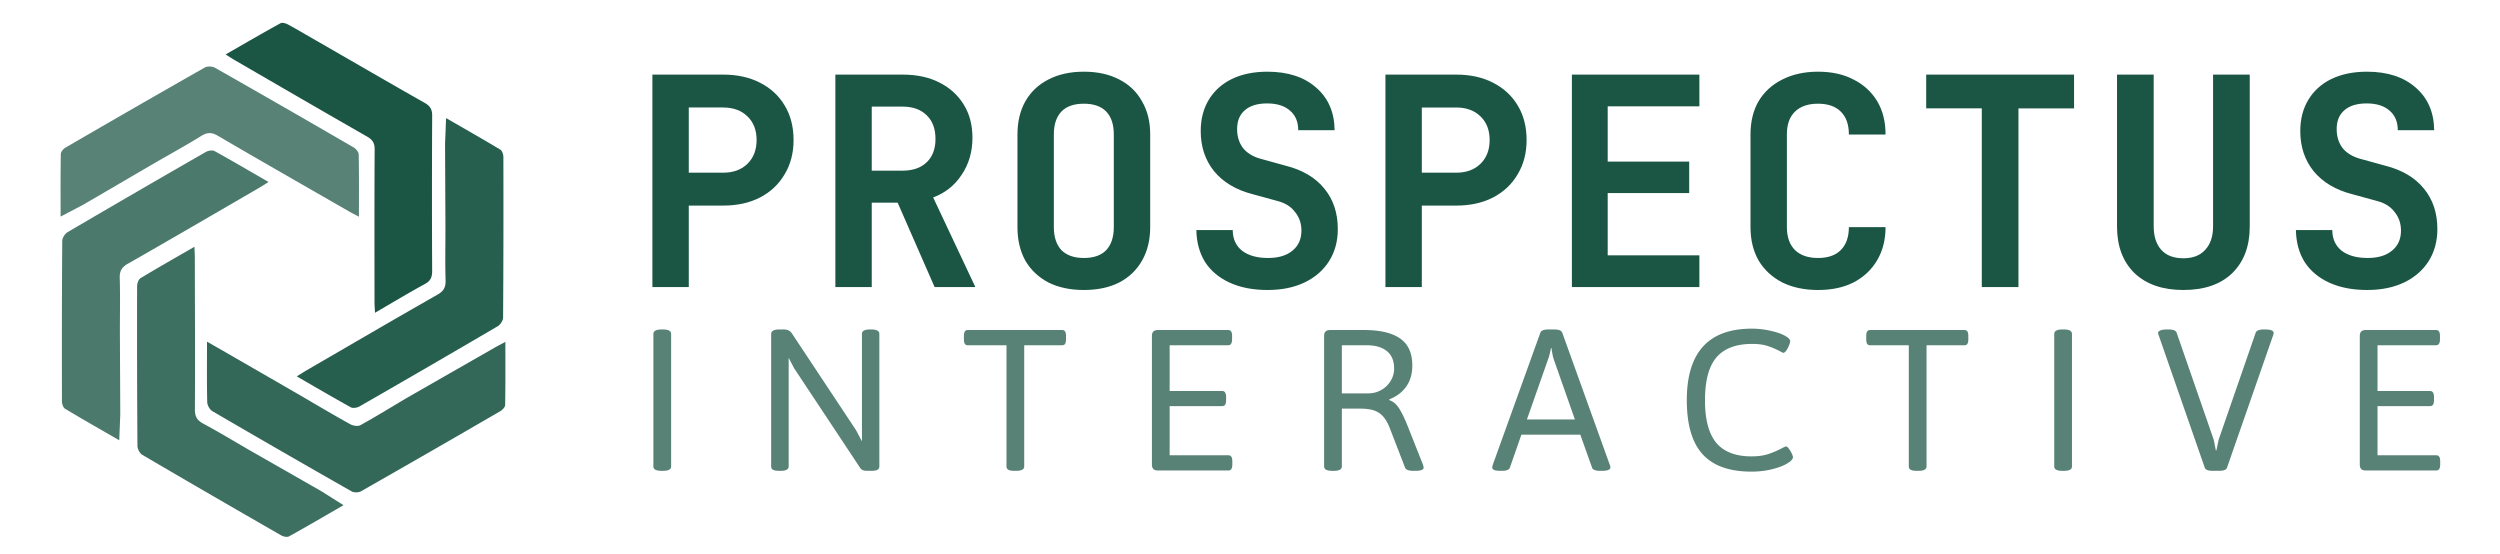
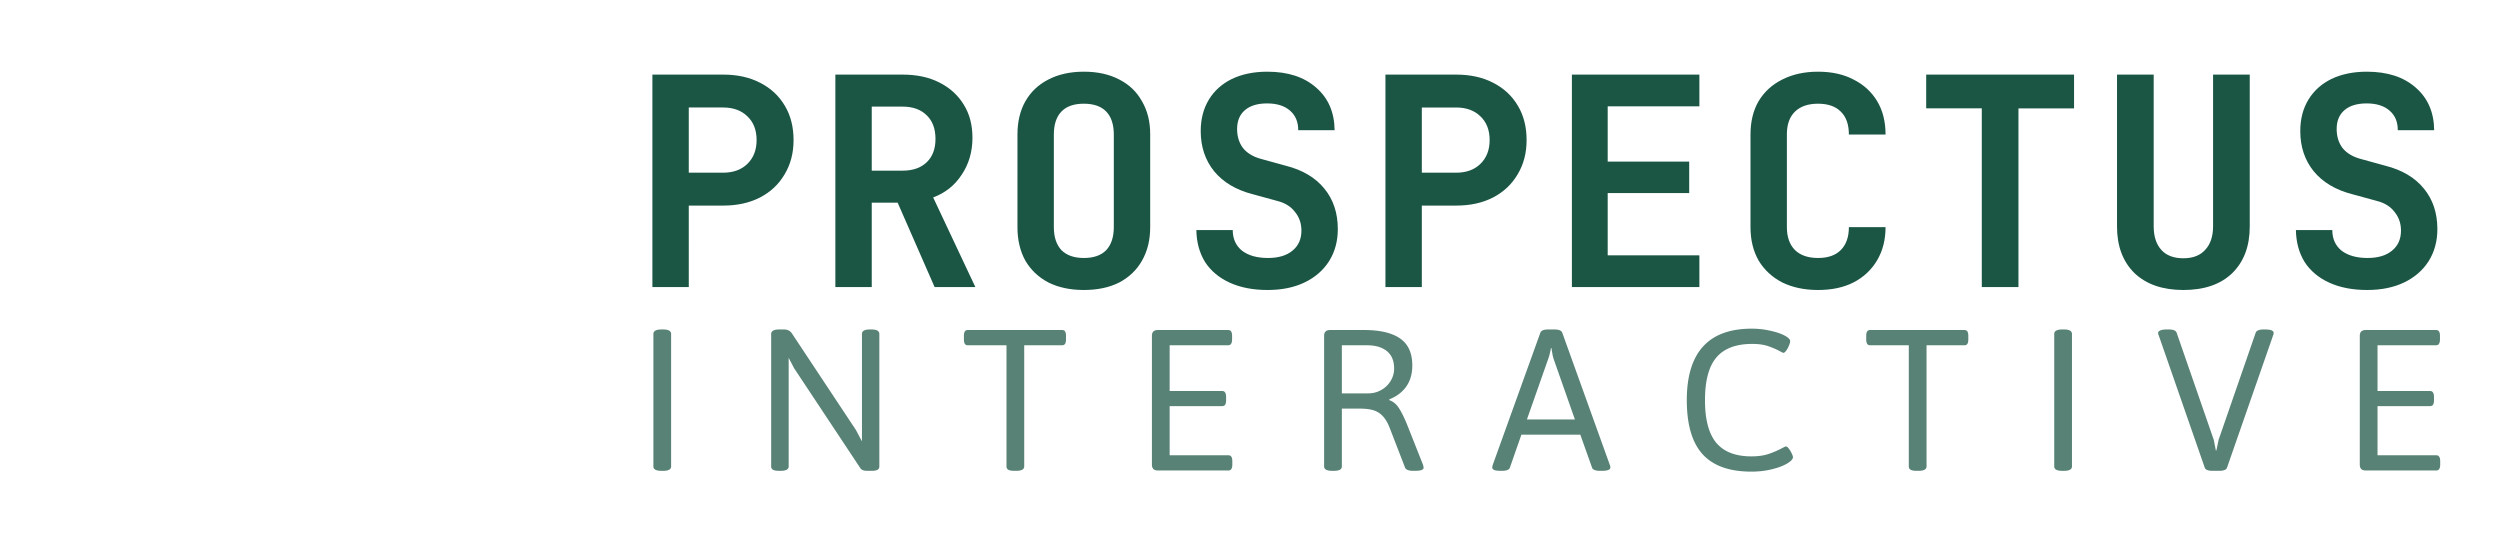
<svg xmlns="http://www.w3.org/2000/svg" width="627" height="139" fill="none">
  <path d="M165.91 118.085c-1.359 0-2.039-.368-2.039-1.105V83.76c0-.755.68-1.132 2.039-1.132h.397c1.34 0 2.01.377 2.01 1.133v33.219c0 .737-.67 1.105-2.01 1.105h-.397zm29.537 0c-.717 0-1.237-.085-1.558-.255a.925.925 0 01-.481-.85V83.76c0-.755.68-1.132 2.039-1.132h1.048c.529 0 .944.076 1.246.227.321.15.604.396.85.736l16.086 24.27 1.501 2.832V83.761c0-.755.66-1.133 1.982-1.133h.396c1.322 0 1.983.377 1.983 1.133v33.219a.924.924 0 01-.482.85c-.321.17-.821.255-1.501.255h-1.019c-.472 0-.85-.057-1.133-.17a1.314 1.314 0 01-.651-.538l-16.596-25.035-1.359-2.606v27.244c0 .737-.671 1.105-2.011 1.105h-.34zm58.99 0c-.698 0-1.208-.085-1.529-.255a.924.924 0 01-.482-.85V86.593h-9.685c-.359 0-.614-.123-.765-.368-.151-.246-.226-.623-.226-1.133v-.822c0-.528.075-.906.226-1.132.151-.246.406-.369.765-.369h23.619c.359 0 .614.123.765.369.151.226.226.604.226 1.132v.822c0 .51-.075.887-.226 1.133-.151.245-.406.368-.765.368h-9.487v30.387c0 .737-.68 1.105-2.039 1.105h-.397zm35.994-.085c-.528 0-.916-.123-1.161-.368-.245-.246-.368-.623-.368-1.133V84.271c0-.53.123-.907.368-1.133.245-.246.633-.369 1.161-.369h17.559c.358 0 .613.114.764.34.17.227.255.614.255 1.162v.82c0 .51-.085.888-.255 1.134-.151.245-.406.368-.764.368h-14.642v11.47h13.141c.359 0 .613.122.764.368.17.245.255.632.255 1.16v.765c0 .529-.085.916-.255 1.162-.151.226-.405.339-.764.339h-13.141v12.32h14.698c.359 0 .614.122.765.368.17.226.255.604.255 1.133v.821c0 .51-.085.887-.255 1.133-.151.245-.406.368-.765.368h-17.615zm43.697.085c-1.359 0-2.039-.368-2.039-1.105V84.27c0-.528.123-.906.368-1.132.246-.246.633-.369 1.162-.369h8.467c4.022 0 7.043.709 9.063 2.125 2.039 1.416 3.058 3.672 3.058 6.768 0 2.096-.509 3.861-1.529 5.296-1.001 1.416-2.417 2.483-4.248 3.2v.198c.982.34 1.784 1.001 2.407 1.983.642.963 1.35 2.398 2.124 4.305l3.937 9.94c.094.34.141.576.141.708 0 .529-.708.793-2.124.793h-.509c-.51 0-.954-.066-1.331-.198-.359-.151-.586-.35-.68-.595l-3.823-9.884c-.491-1.284-1.067-2.284-1.728-3.002a5.301 5.301 0 00-2.35-1.501c-.907-.283-2.049-.425-3.427-.425h-4.531v14.5c0 .737-.671 1.105-2.011 1.105h-.397zm9.034-19.428c1.19 0 2.276-.283 3.257-.85a6.307 6.307 0 002.351-2.265c.585-.963.878-1.982.878-3.059 0-1.982-.604-3.455-1.813-4.418-1.208-.981-2.879-1.472-5.012-1.472h-6.287v12.064h6.626zm33.247 19.428c-.755 0-1.302-.066-1.642-.198-.34-.151-.51-.368-.51-.652 0-.132.047-.358.142-.679l11.922-33.107c.189-.547.86-.821 2.011-.821h1.473c1.152 0 1.822.274 2.011.821l11.922 33.135c.095.208.142.425.142.651 0 .567-.708.85-2.124.85h-.425c-1.17 0-1.85-.264-2.039-.793l-2.945-8.27h-14.783l-2.889 8.27c-.17.529-.84.793-2.011.793h-.255zm18.579-12.886l-5.268-14.981a8.526 8.526 0 01-.368-1.416 59.358 59.358 0 01-.255-1.53h-.113c-.227 1.265-.482 2.247-.765 2.946l-5.268 14.981h12.037zm44.263 13.084c-5.513 0-9.591-1.454-12.234-4.361-2.644-2.908-3.965-7.429-3.965-13.566 0-11.95 5.428-17.926 16.284-17.926a20.7 20.7 0 014.616.51c1.492.32 2.7.726 3.625 1.217.925.491 1.388.963 1.388 1.416 0 .283-.104.661-.312 1.133a5.566 5.566 0 01-.679 1.246c-.265.359-.501.538-.708.538-.095 0-.359-.122-.793-.368a19.522 19.522 0 00-3.087-1.331c-1.076-.359-2.389-.538-3.937-.538-4.059 0-7.052 1.133-8.977 3.398-1.907 2.247-2.861 5.834-2.861 10.762 0 4.815.944 8.364 2.832 10.649 1.907 2.265 4.843 3.398 8.808 3.398 1.661 0 3.087-.198 4.276-.595a22 22 0 003.427-1.472c.529-.284.85-.425.963-.425.208 0 .444.179.708.538.283.359.529.765.736 1.218.208.434.312.745.312.934 0 .472-.482 1.001-1.444 1.586-.944.567-2.219 1.048-3.824 1.444-1.586.397-3.304.595-5.154.595zm41.488-.198c-.698 0-1.208-.085-1.529-.255a.924.924 0 01-.482-.85V86.593h-9.685c-.359 0-.614-.123-.765-.368-.151-.246-.226-.623-.226-1.133v-.822c0-.528.075-.906.226-1.132.151-.246.406-.369.765-.369h23.619c.359 0 .614.123.765.369.151.226.226.604.226 1.132v.822c0 .51-.075.887-.226 1.133-.151.245-.406.368-.765.368h-9.487v30.387c0 .737-.68 1.105-2.039 1.105h-.397zm36.504 0c-1.359 0-2.039-.368-2.039-1.105V83.76c0-.755.68-1.132 2.039-1.132h.396c1.341 0 2.011.377 2.011 1.133v33.219c0 .737-.67 1.105-2.011 1.105h-.396zm37.721 0c-1.17 0-1.84-.264-2.01-.793l-11.527-33.135a1.46 1.46 0 01-.17-.651c0-.264.18-.472.538-.623.378-.17.926-.255 1.643-.255h.453c1.152 0 1.822.274 2.011.821l9.317 26.876.51 2.634h.142l.566-2.69 9.289-26.82c.208-.547.888-.821 2.039-.821h.283c1.454 0 2.181.293 2.181.878 0 .189-.057.425-.17.708l-11.526 33.078c-.17.529-.84.793-2.011.793h-1.558zm38.402-.085c-.529 0-.916-.123-1.162-.368-.245-.246-.368-.623-.368-1.133V84.271c0-.53.123-.907.368-1.133.246-.246.633-.369 1.162-.369h17.558c.359 0 .614.114.765.34.17.227.255.614.255 1.162v.82c0 .51-.085.888-.255 1.134-.151.245-.406.368-.765.368h-14.641v11.47h13.14c.359 0 .614.122.765.368.17.245.255.632.255 1.16v.765c0 .529-.085.916-.255 1.162-.151.226-.406.339-.765.339h-13.14v12.32h14.698c.359 0 .613.122.765.368.169.226.254.604.254 1.133v.821c0 .51-.085.887-.254 1.133-.152.245-.406.368-.765.368h-17.615z" fill="#578275" />
  <g clip-path="url(#clip0_30_21)">
-     <path d="M20.896 51.328L15.2 54.32c0-5.408-.036-10.57.054-15.73.01-.544.654-1.271 1.194-1.585C28.066 30.266 39.7 23.555 51.38 16.923c.647-.367 1.893-.294 2.567.089a4298.427 4298.427 0 0134.726 19.952c.592.343 1.277 1.16 1.29 1.77.103 5.099.058 10.202.058 15.621-1.067-.572-1.844-.962-2.597-1.395-10.94-6.285-21.9-12.538-32.79-18.909-1.567-.917-2.662-.88-4.166.05-3.734 2.31-7.59 4.425-11.673 6.782a37969.14 37969.14 0 01-17.9 10.445z" fill="#578275" />
-     <path d="M30.165 103.996l-.257 6.428c-4.683-2.704-9.172-5.253-13.595-7.912-.467-.28-.775-1.201-.776-1.826-.028-13.431-.023-26.862.074-40.293.006-.745.691-1.787 1.36-2.18a4297.838 4297.838 0 0134.642-20.096c.594-.341 1.644-.527 2.178-.233 4.468 2.46 8.865 5.05 13.558 7.76-1.029.64-1.755 1.117-2.507 1.553-10.913 6.331-21.808 12.696-32.77 18.941-1.578.9-2.094 1.865-2.04 3.634.134 4.389.037 8.784.037 13.5.035 7.123.065 13.924.096 20.724z" fill="#4B7A6C" />
    <path d="M80.714 123.264l5.438 3.436c-4.683 2.704-9.135 5.317-13.65 7.818-.476.264-1.427.07-1.969-.241-11.645-6.692-23.275-13.411-34.857-20.211-.642-.377-1.202-1.492-1.207-2.268a4297.635 4297.635 0 01-.084-40.049c.001-.684.366-1.686.887-2.002 4.365-2.639 8.806-5.152 13.5-7.861.039 1.21.089 2.078.09 2.946.027 12.618.092 25.235.02 37.852-.011 1.815.568 2.746 2.127 3.583 3.867 2.078 7.626 4.36 11.71 6.718 6.185 3.531 12.09 6.905 17.995 10.279z" fill="#3E7061" />
-     <path d="M111.621 36.045l.257-6.428c4.683 2.704 9.172 5.253 13.595 7.912.467.28.775 1.201.776 1.826.028 13.431.023 26.862-.074 40.293-.006.745-.692 1.787-1.361 2.18a4275.944 4275.944 0 01-34.641 20.096c-.594.342-1.644.527-2.178.233-4.468-2.46-8.865-5.05-13.558-7.76 1.029-.639 1.755-1.117 2.507-1.552 10.913-6.332 21.808-12.697 32.77-18.942 1.578-.899 2.094-1.865 2.04-3.634-.134-4.389-.037-8.784-.037-13.5-.035-7.123-.065-13.923-.096-20.724z" fill="#275F4E" />
    <path d="M101.877 99.886c7.411-4.241 14.821-8.484 22.235-12.721.759-.434 1.541-.83 2.635-1.418 0 5.473.038 10.648-.055 15.82-.01.538-.685 1.248-1.233 1.566a4881.668 4881.668 0 01-34.926 20.084c-.612.349-1.767.352-2.378.004a3579.833 3579.833 0 01-34.91-20.112c-.661-.386-1.253-1.491-1.272-2.275-.115-4.886-.058-9.776-.058-15.16 7.828 4.507 15.389 8.86 23.217 13.385 4.401 2.571 8.511 5.013 12.692 7.326.706.39 1.928.602 2.557.254 3.888-2.149 7.675-4.481 11.496-6.753z" fill="#336757" />
    <path d="M80.293 10.743c8.834 5.08 17.486 10.118 26.2 15.048 1.399.79 1.904 1.64 1.896 3.243a4064.718 4064.718 0 00-.005 38.885c.007 1.55-.348 2.506-1.803 3.298-4.133 2.25-8.162 4.689-12.531 7.227-.05-1.1-.123-1.94-.124-2.779-.007-12.717-.038-25.435.037-38.152.01-1.604-.487-2.45-1.869-3.24C81 27.932 69.954 21.505 58.895 15.099c-.678-.393-1.331-.832-2.308-1.445 4.763-2.73 9.235-5.337 13.77-7.829.454-.25 1.377.042 1.936.348 2.64 1.447 5.23 2.987 8 4.57z" fill="#1B5644" />
  </g>
  <path d="M163.621 72V18.71h17.739c3.553 0 6.643.681 9.271 2.044 2.677 1.363 4.745 3.285 6.205 5.767 1.46 2.433 2.19 5.305 2.19 8.614 0 3.26-.754 6.132-2.263 8.614-1.46 2.482-3.504 4.404-6.132 5.767-2.628 1.363-5.718 2.044-9.271 2.044h-8.614V72h-9.125zm9.125-28.689h8.614c2.531 0 4.55-.73 6.059-2.19 1.557-1.509 2.336-3.504 2.336-5.986 0-2.53-.779-4.526-2.336-5.986-1.509-1.46-3.528-2.19-6.059-2.19h-8.614v16.352zM209.509 72V18.71h16.863c3.553 0 6.619.657 9.198 1.971 2.628 1.314 4.672 3.163 6.132 5.548 1.46 2.336 2.19 5.11 2.19 8.322 0 3.504-.9 6.594-2.701 9.271-1.752 2.677-4.136 4.575-7.154 5.694L244.622 72h-10.22l-9.271-21.17h-6.497V72h-9.125zm9.125-29.2h7.738c2.58 0 4.599-.706 6.059-2.117s2.19-3.358 2.19-5.84c0-2.53-.73-4.502-2.19-5.913-1.46-1.46-3.479-2.19-6.059-2.19h-7.738V42.8zm53.189 29.93c-3.407 0-6.375-.633-8.906-1.898-2.482-1.314-4.404-3.139-5.767-5.475-1.314-2.385-1.971-5.183-1.971-8.395V33.748c0-3.212.657-5.986 1.971-8.322 1.363-2.385 3.285-4.21 5.767-5.475 2.531-1.314 5.499-1.971 8.906-1.971 3.455 0 6.424.657 8.906 1.971 2.482 1.265 4.38 3.09 5.694 5.475 1.363 2.336 2.044 5.086 2.044 8.249v23.287c0 3.212-.681 6.01-2.044 8.395-1.314 2.336-3.212 4.161-5.694 5.475-2.482 1.265-5.451 1.898-8.906 1.898zm0-8.03c2.482 0 4.356-.657 5.621-1.971 1.265-1.363 1.898-3.285 1.898-5.767V33.748c0-2.53-.633-4.453-1.898-5.767s-3.139-1.971-5.621-1.971c-2.482 0-4.356.657-5.621 1.971-1.265 1.314-1.898 3.236-1.898 5.767v23.214c0 2.482.633 4.404 1.898 5.767 1.314 1.314 3.188 1.971 5.621 1.971zm46.107 8.03c-3.65 0-6.813-.608-9.49-1.825-2.676-1.217-4.745-2.944-6.205-5.183-1.411-2.287-2.141-4.964-2.19-8.03h9.125c0 2.19.779 3.918 2.336 5.183 1.606 1.217 3.772 1.825 6.497 1.825 2.628 0 4.672-.608 6.132-1.825 1.509-1.217 2.263-2.896 2.263-5.037 0-1.8-.535-3.358-1.606-4.672-1.022-1.363-2.506-2.287-4.453-2.774l-6.132-1.679c-4.185-1.07-7.421-2.993-9.709-5.767-2.238-2.774-3.358-6.132-3.358-10.074 0-3.017.682-5.645 2.044-7.884 1.363-2.239 3.285-3.966 5.767-5.183 2.531-1.217 5.5-1.825 8.906-1.825 5.159 0 9.247 1.338 12.264 4.015 3.018 2.628 4.551 6.18 4.599 10.658h-9.125c0-2.093-.681-3.723-2.044-4.891-1.362-1.217-3.285-1.825-5.767-1.825-2.384 0-4.234.56-5.548 1.679-1.314 1.12-1.971 2.701-1.971 4.745 0 1.85.487 3.431 1.46 4.745 1.022 1.265 2.482 2.166 4.38 2.701l6.351 1.752c4.234 1.07 7.471 2.993 9.709 5.767 2.239 2.725 3.358 6.108 3.358 10.147 0 3.017-.73 5.694-2.19 8.03-1.46 2.287-3.504 4.064-6.132 5.329-2.628 1.265-5.718 1.898-9.271 1.898zm29.537-.73V18.71h17.739c3.553 0 6.643.681 9.271 2.044 2.677 1.363 4.745 3.285 6.205 5.767 1.46 2.433 2.19 5.305 2.19 8.614 0 3.26-.754 6.132-2.263 8.614-1.46 2.482-3.504 4.404-6.132 5.767-2.628 1.363-5.718 2.044-9.271 2.044h-8.614V72h-9.125zm9.125-28.689h8.614c2.531 0 4.55-.73 6.059-2.19 1.557-1.509 2.336-3.504 2.336-5.986 0-2.53-.779-4.526-2.336-5.986-1.509-1.46-3.528-2.19-6.059-2.19h-8.614v16.352zM394.231 72V18.71h31.974v7.957H403.21v13.87h20.44v7.884h-20.44v15.622h22.995V72h-31.974zm61.73.73c-3.407 0-6.4-.633-8.979-1.898-2.531-1.314-4.502-3.139-5.913-5.475-1.363-2.385-2.044-5.183-2.044-8.395V33.748c0-3.26.681-6.059 2.044-8.395 1.411-2.336 3.382-4.137 5.913-5.402 2.579-1.314 5.572-1.971 8.979-1.971 3.455 0 6.424.657 8.906 1.971 2.531 1.265 4.502 3.066 5.913 5.402 1.411 2.336 2.117 5.134 2.117 8.395h-9.198c0-2.53-.681-4.453-2.044-5.767-1.314-1.314-3.212-1.971-5.694-1.971-2.482 0-4.404.657-5.767 1.971-1.363 1.314-2.044 3.212-2.044 5.694v23.287c0 2.482.681 4.404 2.044 5.767 1.363 1.314 3.285 1.971 5.767 1.971s4.38-.657 5.694-1.971c1.363-1.363 2.044-3.285 2.044-5.767h9.198c0 3.163-.706 5.937-2.117 8.322-1.411 2.385-3.382 4.234-5.913 5.548-2.482 1.265-5.451 1.898-8.906 1.898zm41.07-.73V27.178h-13.943V18.71h37.084v8.468h-13.943V72h-9.198zm50.561.73c-5.207 0-9.295-1.411-12.264-4.234-2.92-2.871-4.38-6.765-4.38-11.68V18.71h9.198v38.033c0 2.53.633 4.502 1.898 5.913 1.265 1.411 3.115 2.117 5.548 2.117 2.385 0 4.21-.706 5.475-2.117 1.314-1.411 1.971-3.382 1.971-5.913V18.71h9.198v38.106c0 4.915-1.46 8.809-4.38 11.68-2.92 2.823-7.008 4.234-12.264 4.234zm46.107 0c-3.65 0-6.813-.608-9.49-1.825-2.676-1.217-4.745-2.944-6.205-5.183-1.411-2.287-2.141-4.964-2.19-8.03h9.125c0 2.19.779 3.918 2.336 5.183 1.606 1.217 3.772 1.825 6.497 1.825 2.628 0 4.672-.608 6.132-1.825 1.509-1.217 2.263-2.896 2.263-5.037 0-1.8-.535-3.358-1.606-4.672-1.022-1.363-2.506-2.287-4.453-2.774l-6.132-1.679c-4.185-1.07-7.421-2.993-9.709-5.767-2.238-2.774-3.358-6.132-3.358-10.074 0-3.017.682-5.645 2.044-7.884 1.363-2.239 3.285-3.966 5.767-5.183 2.531-1.217 5.5-1.825 8.906-1.825 5.159 0 9.247 1.338 12.264 4.015 3.018 2.628 4.551 6.18 4.599 10.658h-9.125c0-2.093-.681-3.723-2.044-4.891-1.362-1.217-3.285-1.825-5.767-1.825-2.384 0-4.234.56-5.548 1.679-1.314 1.12-1.971 2.701-1.971 4.745 0 1.85.487 3.431 1.46 4.745 1.022 1.265 2.482 2.166 4.38 2.701l6.351 1.752c4.234 1.07 7.471 2.993 9.709 5.767 2.239 2.725 3.358 6.108 3.358 10.147 0 3.017-.73 5.694-2.19 8.03-1.46 2.287-3.504 4.064-6.132 5.329-2.628 1.265-5.718 1.898-9.271 1.898z" fill="#1B5645" />
  <defs>
    <clipPath id="clip0_30_21">
-       <path fill="#fff" d="M0 0h139v139H0z" />
-     </clipPath>
+       </clipPath>
  </defs>
</svg>